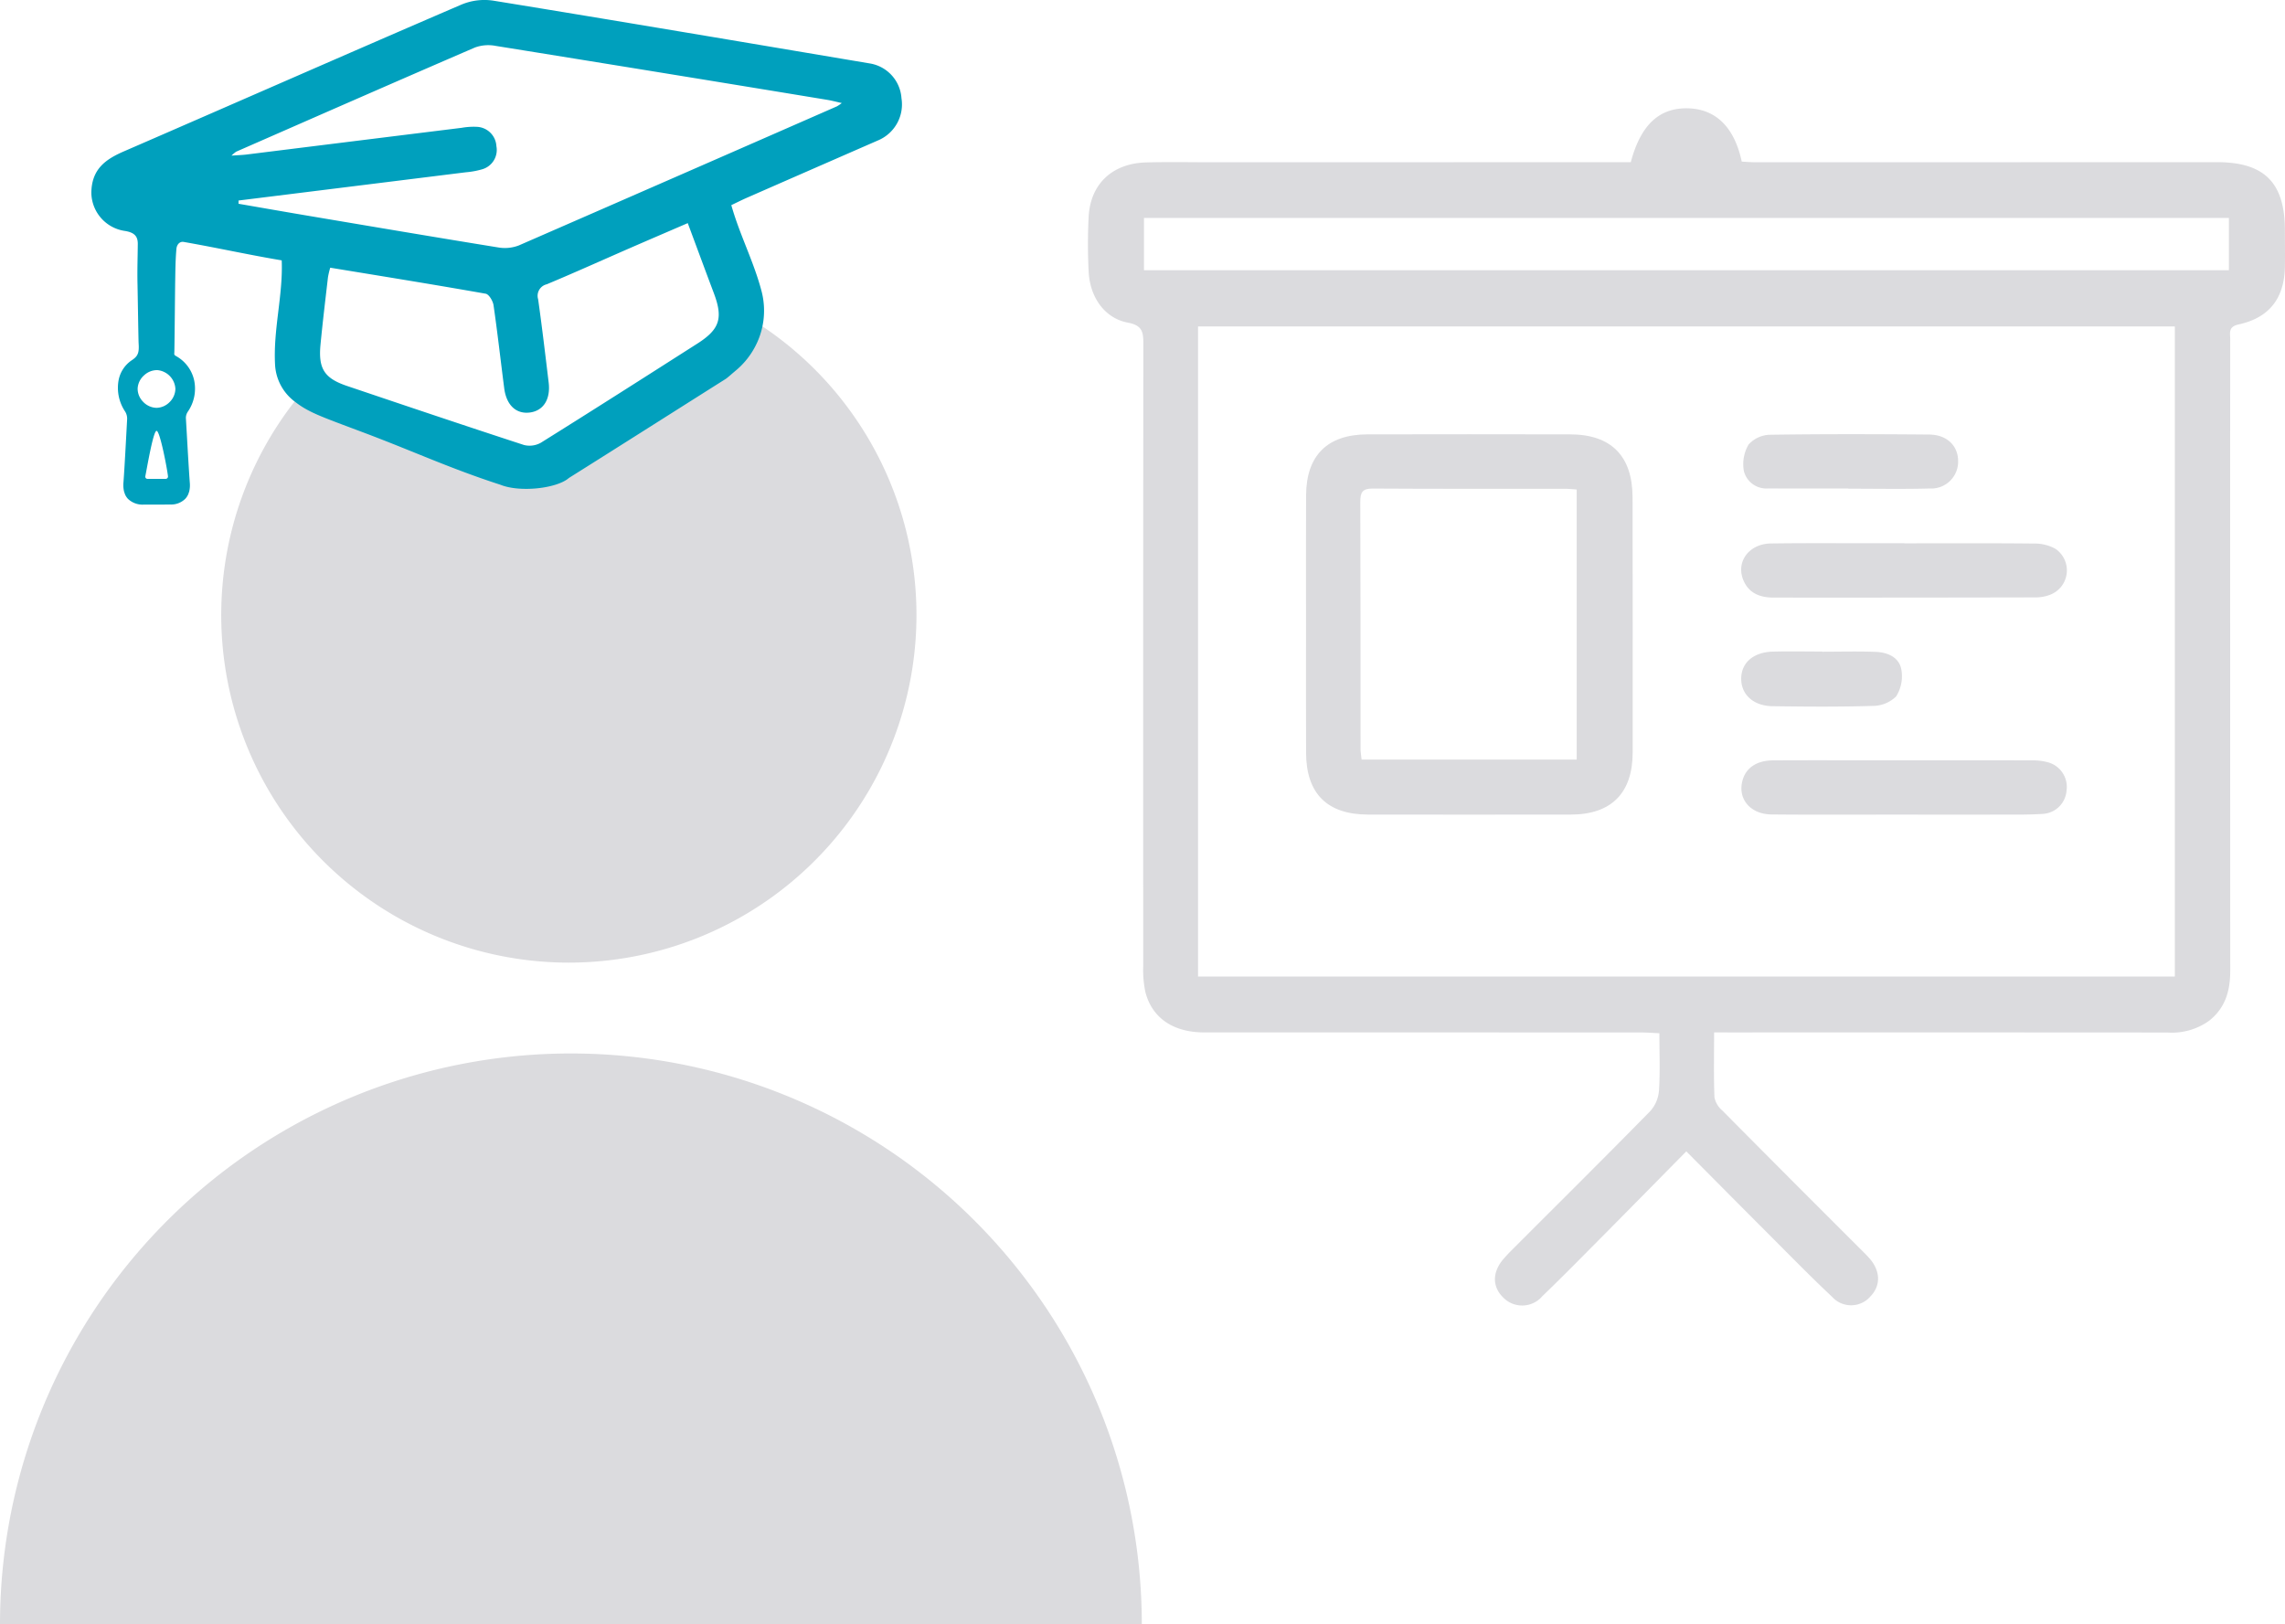
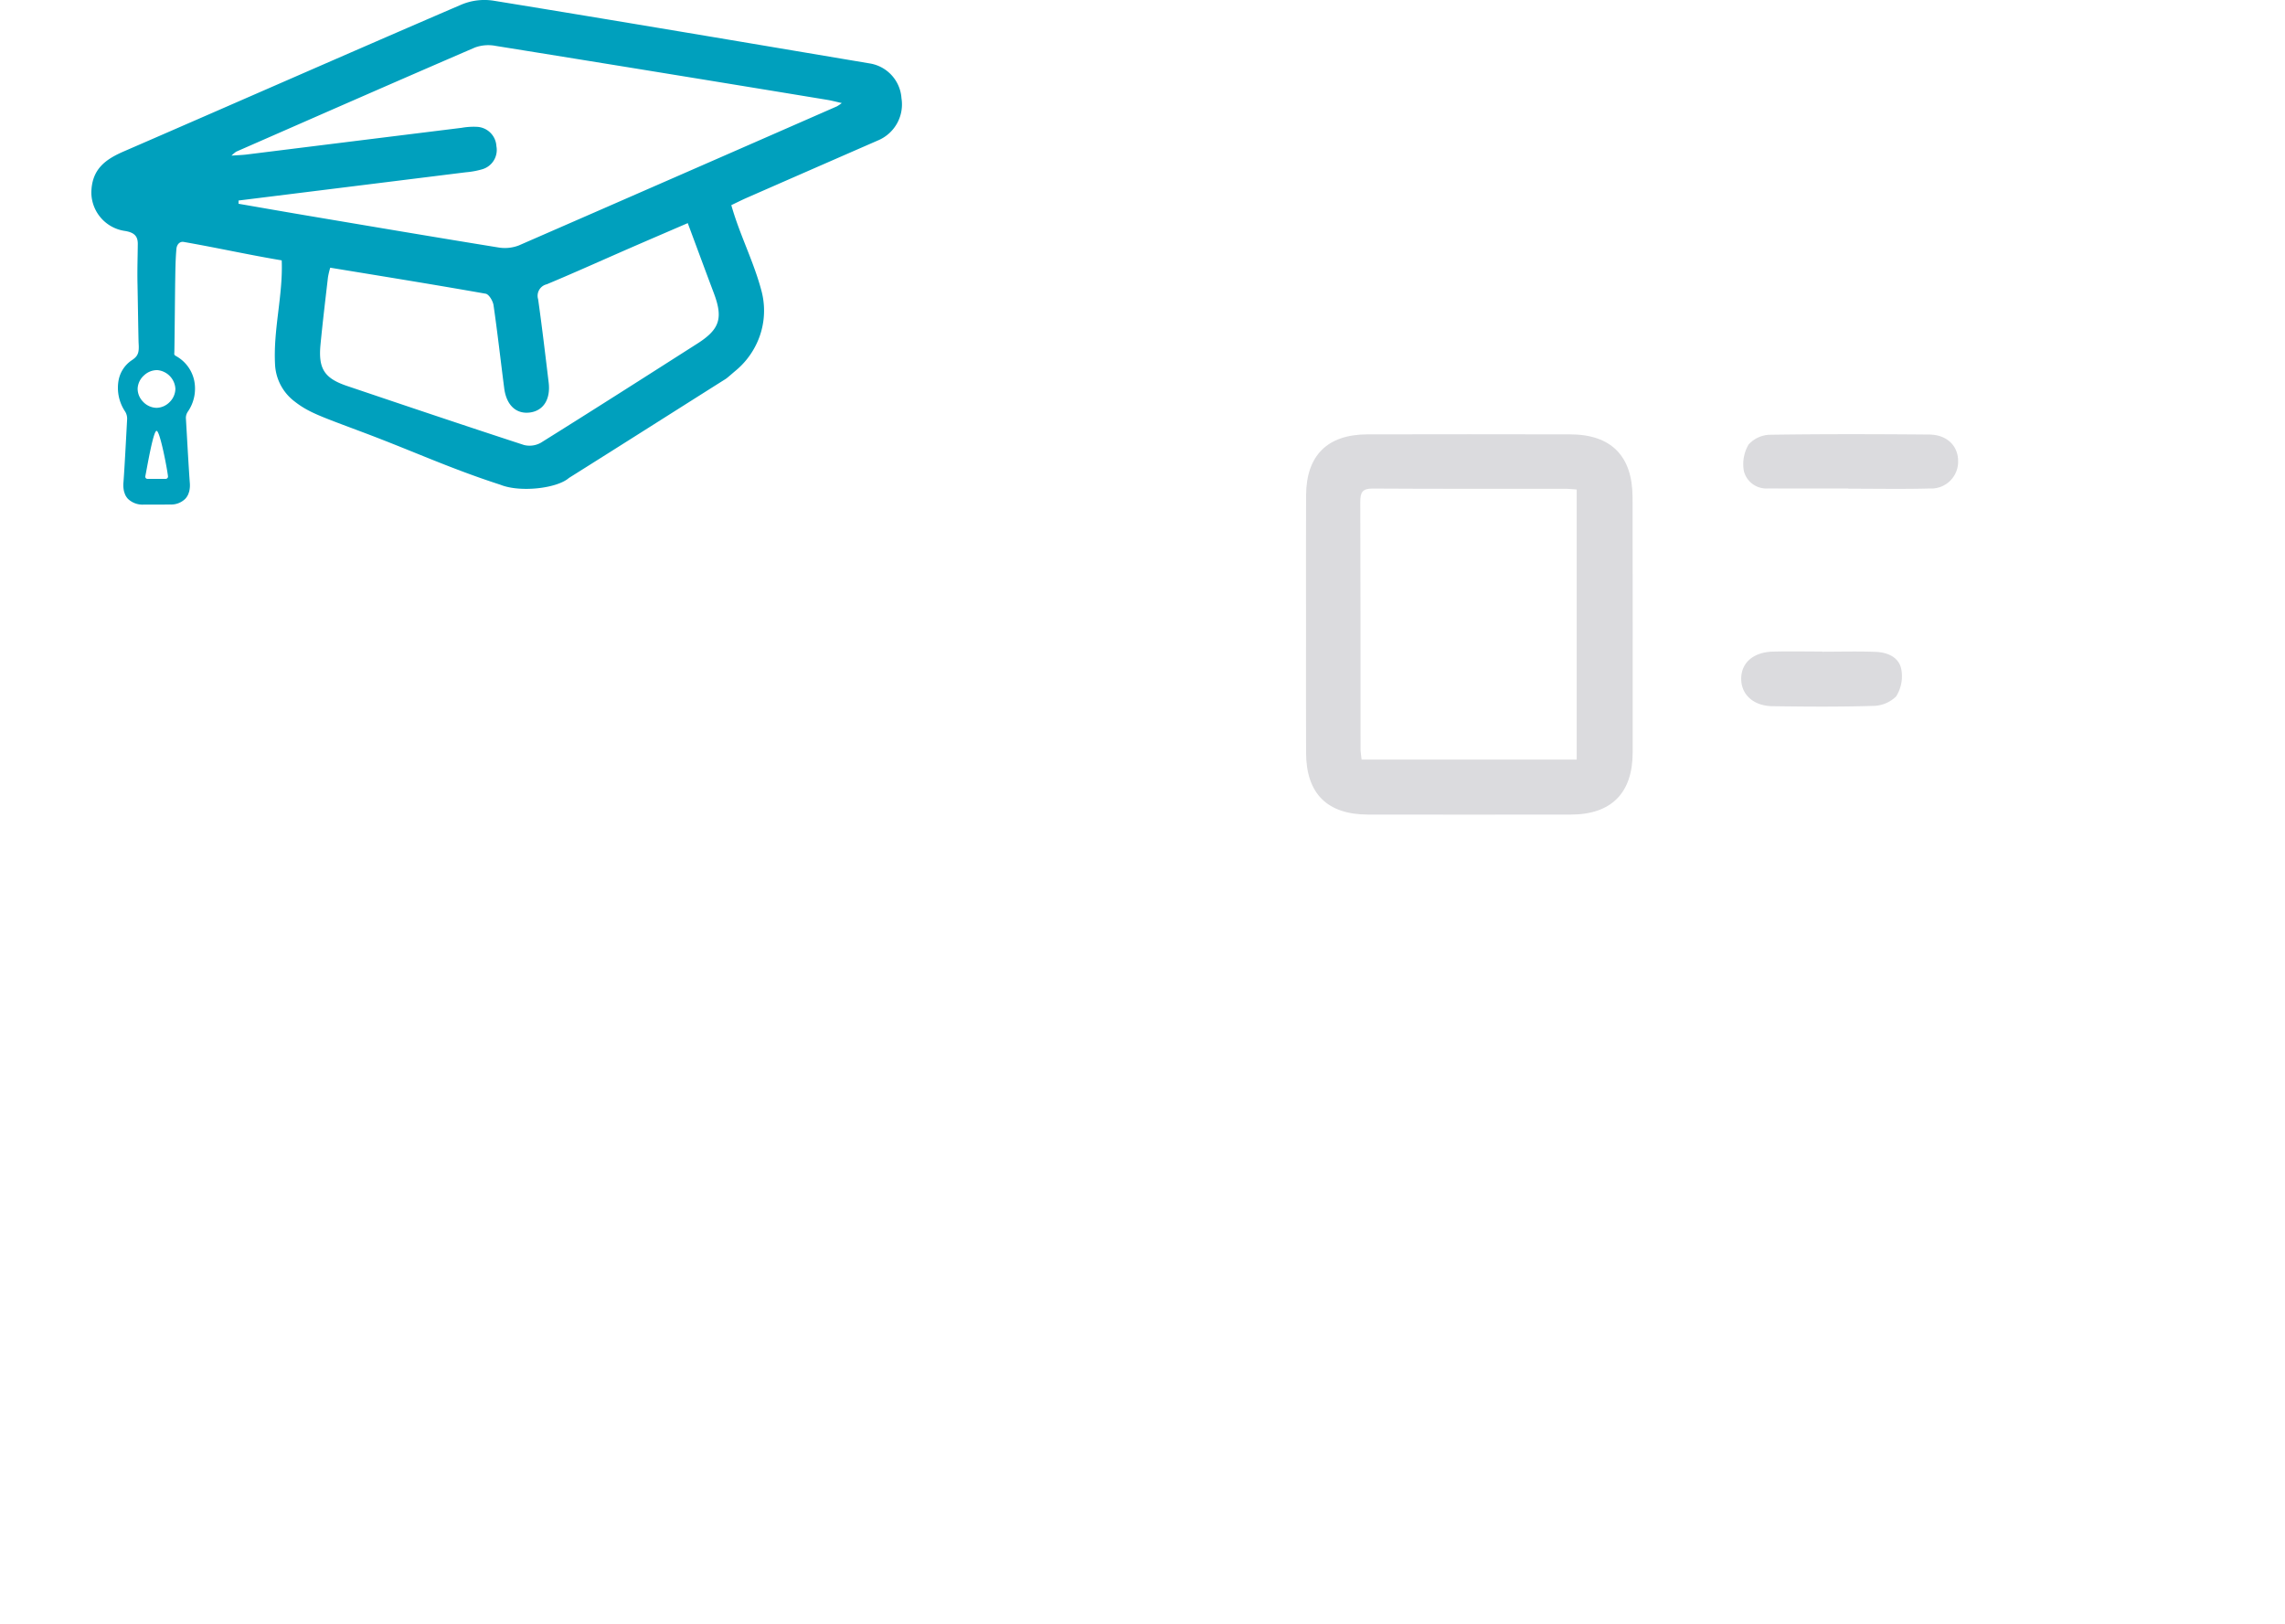
<svg xmlns="http://www.w3.org/2000/svg" width="317" height="225.366" viewBox="0 0 317 225.366">
  <defs>
    <style>.a{fill:#dbdbde;}.b{fill:#00a0bd;}</style>
  </defs>
  <g transform="translate(-40.907 -52.458)">
    <g transform="translate(191.839 67.483)">
-       <path class="a" d="M172.056,185.085c0,3.241-.065,6.138.051,9.029a3.255,3.255,0,0,0,1.087,1.806q9.463,9.545,18.981,19.036c.481.481.975.951,1.425,1.462,1.564,1.776,1.6,3.8.126,5.317a3.54,3.54,0,0,1-5.293.041c-3.016-2.832-5.91-5.8-8.834-8.725-3.746-3.749-7.475-7.512-11.4-11.462-3.787,3.841-7.417,7.532-11.06,11.21-2.962,2.982-5.9,5.982-8.927,8.9a3.668,3.668,0,0,1-5.46.116c-1.493-1.486-1.469-3.5.089-5.3.481-.559,1.005-1.087,1.53-1.612,6.292-6.292,12.611-12.56,18.841-18.913a4.832,4.832,0,0,0,1.2-2.863c.167-2.57.055-5.16.055-7.928-.961-.044-1.738-.106-2.515-.106q-30.317-.01-60.631-.01c-4.284,0-7.222-1.98-8.16-5.59a14.822,14.822,0,0,1-.3-3.674q-.026-43.109.017-86.211c0-1.663-.109-2.621-2.144-3-3.207-.6-5.28-3.511-5.447-7.1a74.322,74.322,0,0,1,0-7.6c.249-4.56,3.3-7.413,8-7.532,3.091-.082,6.183-.02,9.271-.02q28.093-.005,56.183-.014H160.5c1.377-5.2,3.967-7.584,7.965-7.471,3.838.109,6.411,2.624,7.427,7.393.613.031,1.275.089,1.933.089q31.989,0,63.972-.014c6.605,0,9.448,2.829,9.448,9.5,0,1.667.027,3.337,0,5-.082,4.4-2.175,7.1-6.452,8.023-1.445.314-1.135,1.224-1.135,2.079q-.02,20.2-.01,40.416,0,23.543.014,47.09c.007,2.809-.648,5.235-2.962,7.042a8.862,8.862,0,0,1-5.767,1.609q-30.128-.02-60.26-.01Zm-71.593-7.754h135.51v-90.2H100.463Zm-7.5-98H243.474v-7.25H92.961Z" transform="translate(-85.19 -56.866)" />
      <path class="a" d="M94.073,96.391c0-5.931-.024-11.858.007-17.785.031-5.532,2.955-8.439,8.5-8.453q14.08-.031,28.16,0c5.685.02,8.623,3.016,8.633,8.753q.031,17.689.014,35.382c0,5.631-2.969,8.61-8.555,8.616q-14.08.02-28.163,0c-5.651-.007-8.565-2.9-8.589-8.545C94.053,108.372,94.073,102.38,94.073,96.391Zm37.55,18.886V77.805c-.59-.041-1.012-.1-1.435-.1-8.95-.007-17.9.024-26.854-.034-1.435-.01-1.738.518-1.735,1.841.044,11.418.024,22.839.034,34.257,0,.474.089.948.147,1.507Z" transform="translate(-63.817 -24.911)" />
-       <path class="a" d="M134.427,74.589c5.992,0,11.987-.034,17.979.031a5.9,5.9,0,0,1,2.972.733,3.616,3.616,0,0,1-.624,6.322,5.468,5.468,0,0,1-2.158.416q-18.165.041-36.323.027c-1.885,0-3.442-.6-4.2-2.434-1.05-2.539.8-5.031,3.821-5.075,4.693-.068,9.39-.027,14.083-.034h4.448Z" transform="translate(-21.154 -14.23)" />
-       <path class="a" d="M134.315,90.944c-6.115,0-12.229.038-18.344-.02-3.016-.031-4.775-2.239-4-4.823.5-1.677,1.977-2.665,4.189-2.679,4.819-.027,9.635-.01,14.455-.01,7.164,0,14.329-.01,21.5.01a7.618,7.618,0,0,1,2.362.314,3.543,3.543,0,0,1,2.413,3.916,3.492,3.492,0,0,1-3.3,3.194c-2.089.14-4.2.092-6.3.1Q140.8,90.96,134.315,90.944Z" transform="translate(-21.133 7.053)" />
      <path class="a" d="M126.447,77.667c-3.7,0-7.4.02-11.1-.01a3.211,3.211,0,0,1-3.385-2.365,5.351,5.351,0,0,1,.648-3.729,4.134,4.134,0,0,1,3.023-1.353c7.338-.109,14.683-.089,22.025-.027,2.474.024,4.015,1.558,4.018,3.695a3.728,3.728,0,0,1-3.937,3.79c-3.759.1-7.526.027-11.289.027Z" transform="translate(-20.955 -24.916)" />
      <path class="a" d="M123.042,79.017c2.471,0,4.946-.072,7.413.024,1.633.065,3.228.743,3.538,2.444a5.271,5.271,0,0,1-.719,3.729,4.626,4.626,0,0,1-3.252,1.322c-4.629.143-9.264.106-13.9.041-2.662-.038-4.356-1.619-4.346-3.824s1.684-3.678,4.407-3.749c2.284-.058,4.571-.01,6.854-.01Z" transform="translate(-21.149 -3.62)" />
    </g>
-     <path class="a" d="M146.362,106.889A48.225,48.225,0,1,1,60.089,77.257a17.17,17.17,0,0,1,1.837-1.8L93,87.993l29.54-22.7s.542.32.808.484A48.2,48.2,0,0,1,146.362,106.889Z" transform="translate(21.687 30.905)" />
-     <path class="a" d="M120.111,95.342a79.2,79.2,0,0,1,79.2,79.2H40.907A79.2,79.2,0,0,1,120.111,95.342Z" transform="translate(0 103.281)" />
    <path class="b" d="M51.032,91.928c.024,1.019.13,7.819.153,8.136.082,1.258-.037,1.776-.917,2.355a4.309,4.309,0,0,0-1.864,2.815,5.905,5.905,0,0,0,.927,4.349,1.871,1.871,0,0,1,.262,1.005l-.02.368c-.126,2.369-.334,6.329-.491,8.439a3.916,3.916,0,0,0,.089,1.282l.116.337a2.157,2.157,0,0,0,.412.651,2.924,2.924,0,0,0,2.26.8c.542,0,1.084.007,1.626.007.658,0,1.316-.007,1.973-.017a2.788,2.788,0,0,0,2.117-.808,2.253,2.253,0,0,0,.409-.644l.119-.354a3.727,3.727,0,0,0,.085-1.193c-.126-1.684-.286-4.492-.416-6.783l-.13-2.236a1.561,1.561,0,0,1,.249-.828,5.62,5.62,0,0,0,.9-4.38,5.1,5.1,0,0,0-2.451-3.333c-.324-.184-.324-.211-.3-.525.027-.354.1-9.042.119-9.83.027-1.391.027-2.911.17-4.54.051-.586.436-1.077,1.016-.975,4.581.8,9.209,1.827,13.593,2.556.2,4.867-1.21,9.632-.917,14.581a6.842,6.842,0,0,0,2.641,4.949c2.014,1.581,3.575,2.083,9.693,4.383,6.96,2.618,11.851,4.928,18.927,7.222,2.733,1.1,7.853.511,9.5-.944,7.263-4.557,14.5-9.165,21.749-13.739.245-.157.821-.682,1.4-1.166a10.857,10.857,0,0,0,2.536-3.047,10.677,10.677,0,0,0,1.077-7.815c-1.053-4.134-3.064-7.928-4.233-12.086.723-.344,1.425-.7,2.144-1.016q9.157-4.013,18.317-8.013a5.411,5.411,0,0,0,3.146-5.8,5.245,5.245,0,0,0-4.451-4.84c-17.355-2.921-34.711-5.862-52.087-8.688a8.243,8.243,0,0,0-4.581.562c-15.593,6.711-31.129,13.555-46.7,20.31-2.509,1.087-4.543,2.413-4.571,5.794a5.423,5.423,0,0,0,4.687,5.276c1.326.222,1.766.767,1.755,1.817C51.052,88.319,50.988,89.9,51.032,91.928Zm25.389,8.31c.3-3.108.675-6.207,1.033-9.308A11.072,11.072,0,0,1,77.77,89.6c7.294,1.2,14.438,2.348,21.561,3.609.457.078,1,1,1.091,1.588.556,3.831.985,7.686,1.483,11.527.3,2.355,1.667,3.616,3.565,3.367,1.875-.245,2.887-1.834,2.6-4.179-.464-3.848-.917-7.7-1.459-11.531a1.64,1.64,0,0,1,1.193-2.079c3.9-1.626,7.751-3.371,11.626-5.058,2.587-1.128,5.184-2.239,7.938-3.429,1.241,3.333,2.413,6.52,3.613,9.7,1.312,3.473.838,5.024-2.27,7.008-7.226,4.612-14.448,9.22-21.718,13.76a3.19,3.19,0,0,1-2.365.31c-8.2-2.676-16.381-5.433-24.554-8.194C76.939,104.934,76.094,103.6,76.421,100.238Zm24.4-27.505a2.836,2.836,0,0,0-2.733-2.679,9.481,9.481,0,0,0-2.076.136Q81.073,72.04,66.138,73.9c-.549.068-1.108.082-2.069.15a5.653,5.653,0,0,1,.641-.542c11.04-4.836,22.076-9.687,33.143-14.462a5.42,5.42,0,0,1,2.863-.222q23.006,3.7,45.989,7.485c.617.1,1.224.266,2.031.446a5.367,5.367,0,0,1-.671.457q-22.05,9.668-44.125,19.295a5.4,5.4,0,0,1-2.843.286c-8.869-1.435-17.723-2.938-26.582-4.431-3.156-.532-6.312-1.087-9.468-1.633v-.45l1.82-.225q14.852-1.846,29.7-3.691a11.468,11.468,0,0,0,2.219-.4A2.794,2.794,0,0,0,100.821,72.732ZM52.419,118.9a.307.307,0,0,1-.3-.385c.191-.907,1.084-6.275,1.558-6.278s1.472,5.283,1.578,6.271a.325.325,0,0,1-.3.392Zm-.494-14.349a2.645,2.645,0,0,1,1.762-.74.991.991,0,0,1,.1,0,2.752,2.752,0,0,1,2.5,2.59,2.644,2.644,0,0,1-.808,1.851,2.609,2.609,0,0,1-1.8.791h-.031a2.645,2.645,0,0,1-1.841-.842,2.587,2.587,0,0,1-.757-1.841h0A2.622,2.622,0,0,1,51.925,104.549Z" transform="translate(8.952 0)" />
  </g>
</svg>